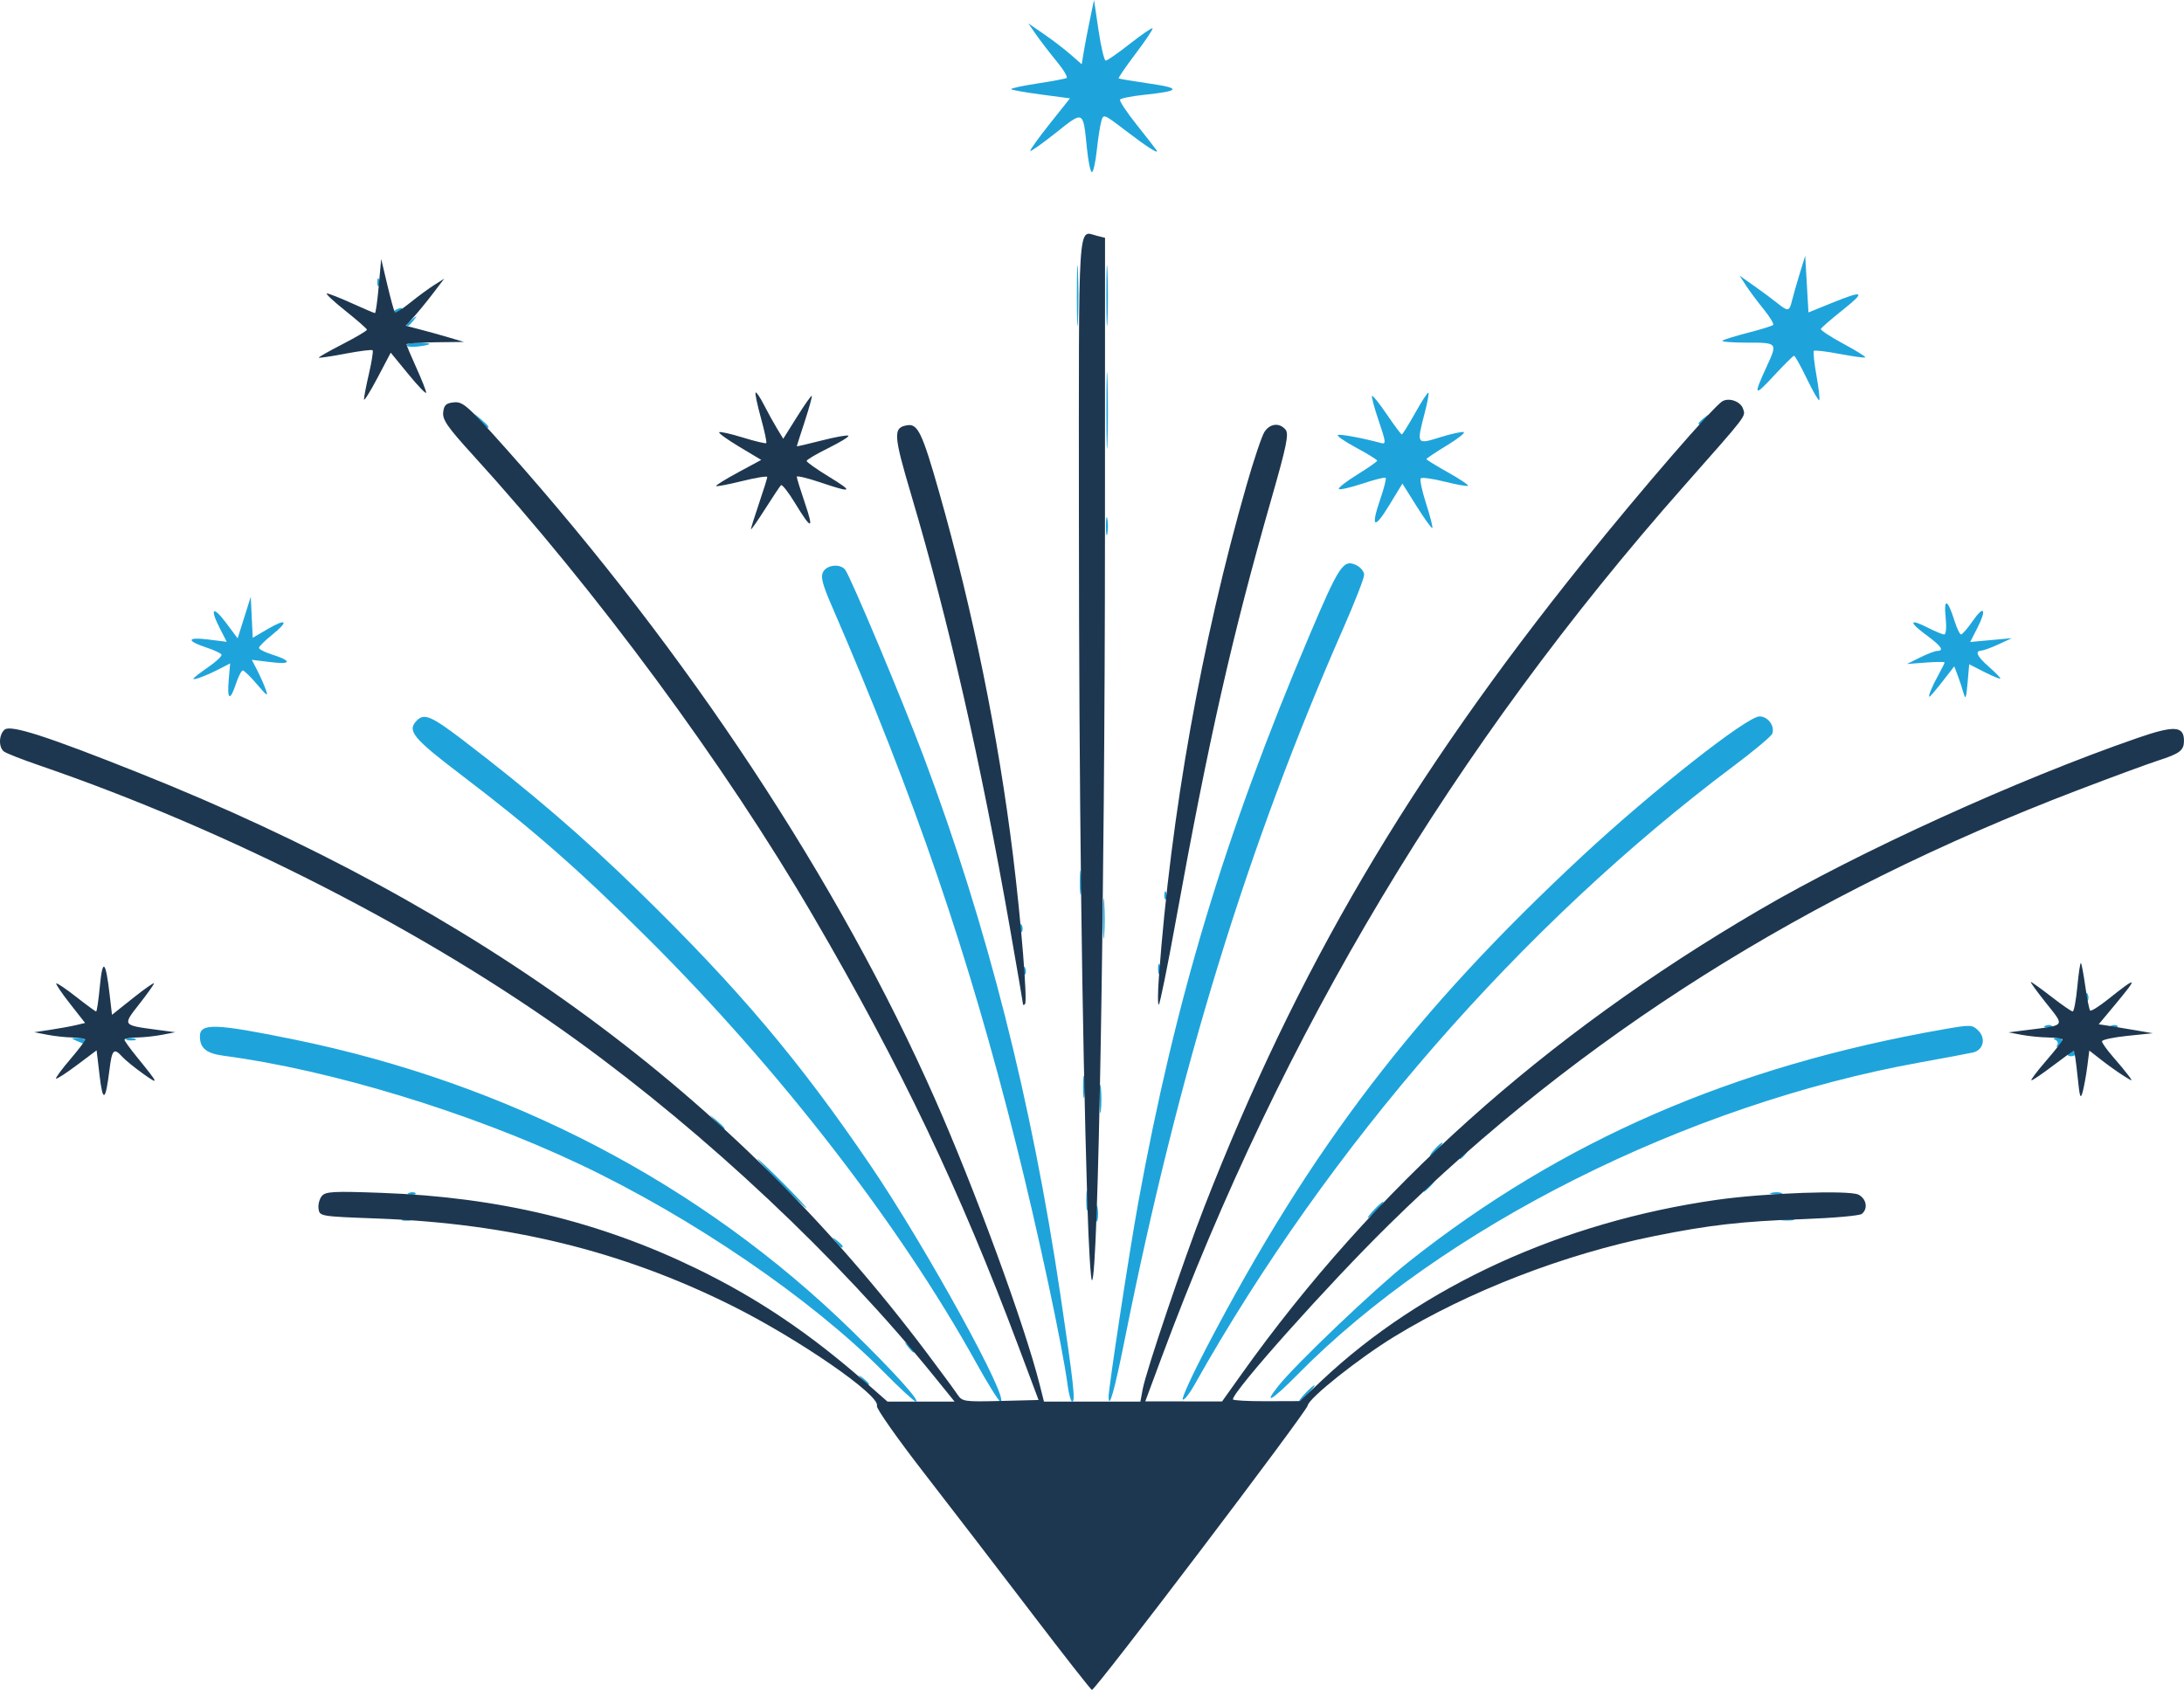
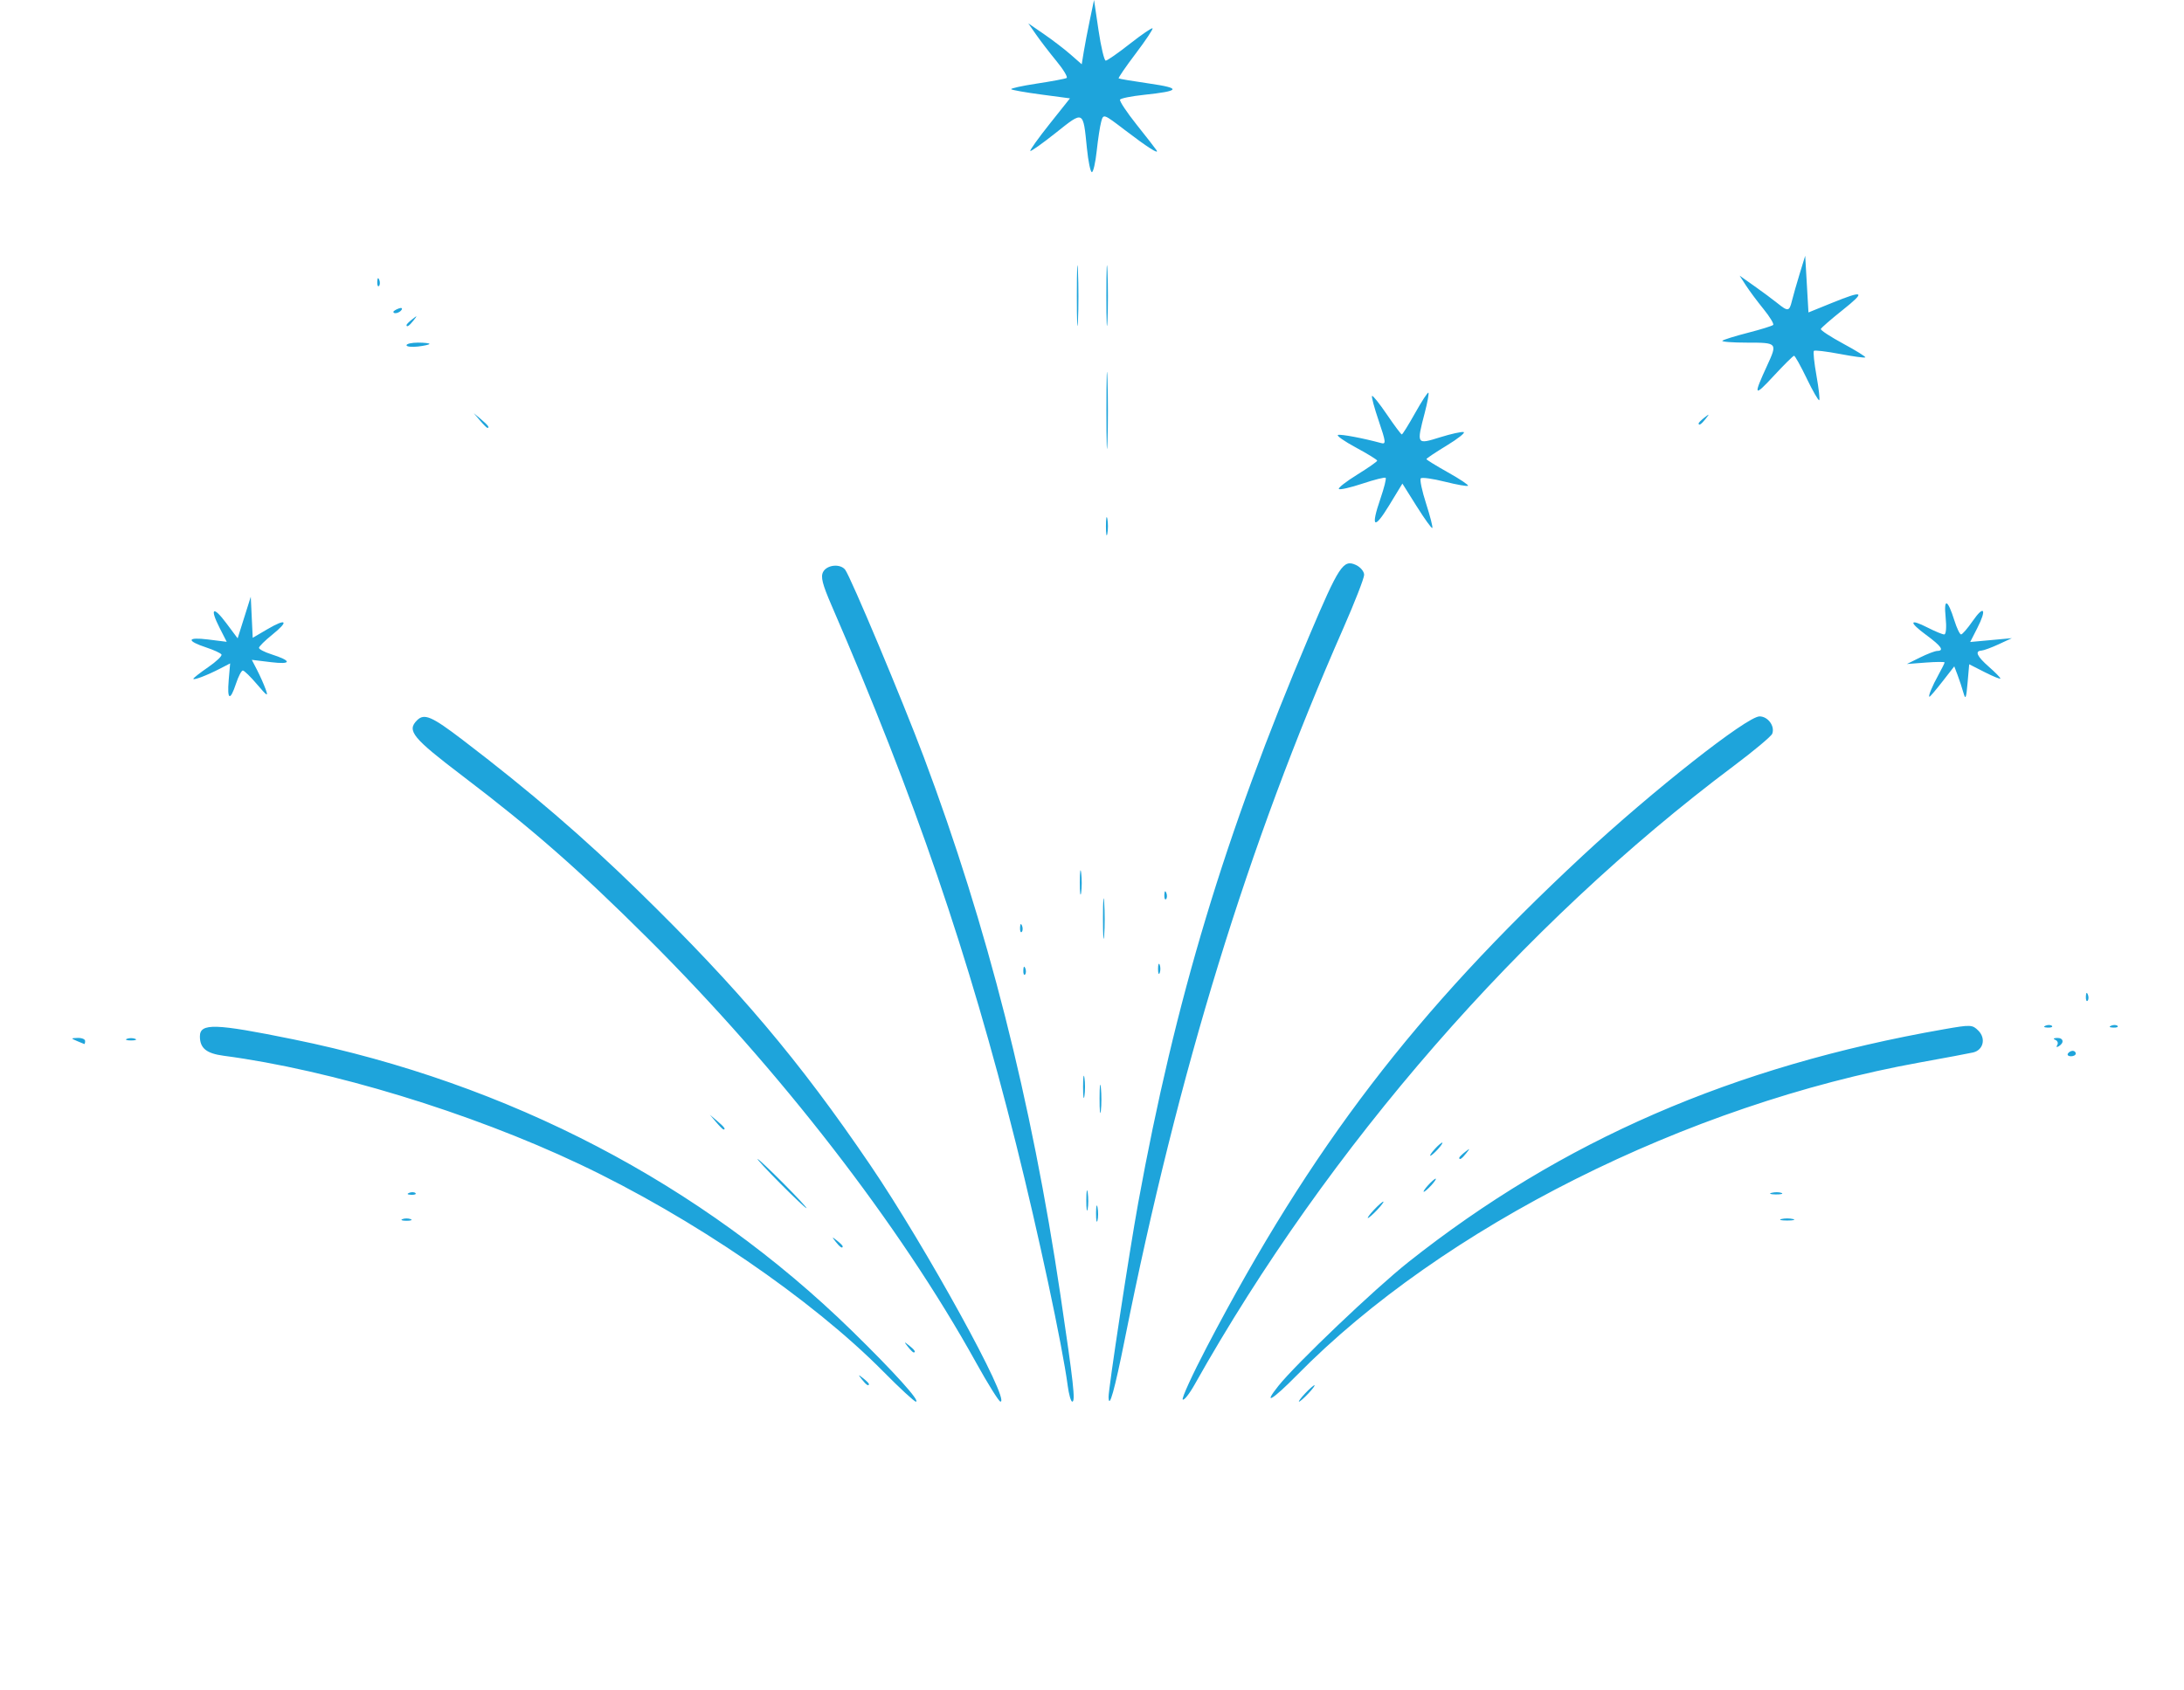
<svg xmlns="http://www.w3.org/2000/svg" xmlns:ns1="http://www.inkscape.org/namespaces/inkscape" xmlns:ns2="http://sodipodi.sourceforge.net/DTD/sodipodi-0.dtd" width="234.935mm" height="181.832mm" viewBox="0 0 234.935 181.832" version="1.1" id="svg1" xml:space="preserve" ns1:version="1.4.2 (f4327f4, 2025-05-13)" ns2:docname="icon-vulkan.svg">
  <ns2:namedview id="namedview1" pagecolor="#ffffff" bordercolor="#000000" borderopacity="0.25" ns1:showpageshadow="2" ns1:pageopacity="0.0" ns1:pagecheckerboard="0" ns1:deskcolor="#d1d1d1" ns1:document-units="mm" ns1:zoom="0.72604517" ns1:cx="424.90469" ns1:cy="474.48838" ns1:window-width="1920" ns1:window-height="1017" ns1:window-x="-8" ns1:window-y="-8" ns1:window-maximized="1" ns1:current-layer="layer1" />
  <defs id="defs1" />
  <g ns1:label="Слой 1" ns1:groupmode="layer" id="layer1" transform="translate(7.318,-23.022)">
    <g id="g1" transform="translate(5.102,-10.933)">
      <path style="fill:#1ea4db" d="M 82.631,181.562 C 74.893,173.731 62.021,164.938 49.907,159.207 38.129,153.635 23.155,149.074 11.636,147.551 c -1.854,-0.245 -2.552,-0.815 -2.552,-2.083 0,-1.452 1.624,-1.4 10.054,0.319 23.189,4.728 43.893,15.535 60.096,31.371 4.505,4.403 7.4,7.61 6.869,7.61 -0.168,0 -1.73,-1.443 -3.472,-3.206 z m 9.937,-1.013 c -8.215,-14.824 -21.139,-31.525 -35.329,-45.653 -7.378,-7.346 -12.354,-11.711 -19.844,-17.406 -5.445,-4.14 -6.077,-4.909 -4.957,-6.03 0.779,-0.779 1.573,-0.439 4.906,2.104 7.245,5.527 13.037,10.508 19.012,16.348 10.682,10.441 17.212,18.17 24.846,29.409 5.946,8.754 15.129,25.446 13.999,25.446 -0.163,0 -1.348,-1.898 -2.634,-4.218 z m 9.862,2.473 c -0.57,-4.295 -3.176,-16.491 -5.545,-25.947 -5.131,-20.483 -10.858,-37.208 -19.85,-57.971 -0.995,-2.297 -1.193,-3.085 -0.909,-3.616 0.409,-0.765 1.834,-0.908 2.365,-0.238 0.572,0.722 6.193,14.116 8.475,20.197 6.819,18.166 11.575,36.901 14.687,57.856 1.412,9.508 1.629,11.465 1.271,11.465 -0.145,0 -0.368,-0.786 -0.496,-1.746 z m 4.398,1.278 c -0.03,-0.812 2.239,-15.701 3.181,-20.875 4.003,-21.979 9.314,-39.596 18.398,-61.031 3.206,-7.564 3.669,-8.27 5.017,-7.656 0.493,0.225 0.897,0.704 0.897,1.066 0,0.361 -1.013,2.959 -2.25,5.774 -10.295,23.411 -17.713,47.555 -23.499,76.487 -1.088,5.441 -1.693,7.603 -1.743,6.235 z m 7.979,0.24 c -0.133,-0.133 1.044,-2.698 2.614,-5.701 11.234,-21.476 22.383,-36.05 40.387,-52.795 7.513,-6.988 17.693,-15.007 19.05,-15.007 0.902,0 1.674,1.056 1.363,1.865 -0.107,0.278 -1.97,1.837 -4.142,3.465 -22.831,17.118 -43.612,40.969 -57.987,66.554 -0.574,1.022 -1.153,1.75 -1.286,1.617 z m 13.164,-0.654 c 0.456,-0.485 0.908,-0.882 1.005,-0.882 0.097,0 -0.196,0.397 -0.652,0.882 -0.456,0.485 -0.908,0.882 -1.005,0.882 -0.097,0 0.196,-0.397 0.652,-0.882 z m -2.887,-0.794 c 1.905,-2.393 10.402,-10.49 14.001,-13.342 16.496,-13.075 34.932,-21.087 57.655,-25.058 2.841,-0.496 3.006,-0.489 3.653,0.157 0.839,0.839 0.536,2.092 -0.567,2.349 -0.424,0.099 -2.993,0.58 -5.709,1.071 -25.088,4.529 -51.349,17.713 -67.018,33.645 -2.652,2.696 -3.721,3.322 -2.014,1.178 z m -44.783,-0.706 c -0.439,-0.56 -0.426,-0.572 0.133,-0.133 0.34,0.266 0.617,0.544 0.617,0.617 0,0.29 -0.29,0.103 -0.751,-0.484 z m 4.939,-3.528 c -0.439,-0.56 -0.426,-0.572 0.133,-0.133 0.588,0.461 0.775,0.751 0.484,0.751 -0.073,0 -0.351,-0.278 -0.617,-0.617 z m -7.761,-11.289 c -0.439,-0.56 -0.426,-0.572 0.133,-0.133 0.34,0.266 0.617,0.544 0.617,0.617 0,0.29 -0.29,0.103 -0.751,-0.484 z m 28.003,-3.087 c 0.004,-0.776 0.076,-1.052 0.161,-0.613 0.084,0.439 0.081,1.074 -0.007,1.411 -0.088,0.337 -0.157,-0.022 -0.153,-0.798 z m -74.613,0.648 c 0.243,-0.098 0.639,-0.098 0.882,0 0.243,0.098 0.044,0.178 -0.441,0.178 -0.485,0 -0.684,-0.08 -0.441,-0.178 z m 148.343,-0.01 c 0.34,-0.089 0.895,-0.089 1.235,0 0.34,0.089 0.062,0.161 -0.617,0.161 -0.679,0 -0.957,-0.073 -0.617,-0.161 z m -43.833,-0.992 c 0.456,-0.485 0.908,-0.882 1.005,-0.882 0.097,0 -0.196,0.397 -0.652,0.882 -0.456,0.485 -0.908,0.882 -1.005,0.882 -0.097,0 0.196,-0.397 0.652,-0.882 z m -30.944,-1.058 c 0.003,-0.97 0.071,-1.325 0.152,-0.789 0.081,0.536 0.079,1.33 -0.005,1.764 -0.084,0.434 -0.15,-0.005 -0.147,-0.975 z m -32.909,-1.764 c -1.445,-1.455 -2.549,-2.646 -2.452,-2.646 0.097,0 1.359,1.191 2.805,2.646 1.445,1.455 2.549,2.646 2.452,2.646 -0.097,0 -1.359,-1.191 -2.805,-2.646 z m -39.93,0.994 c 0.255,-0.102 0.559,-0.089 0.676,0.028 0.117,0.117 -0.091,0.201 -0.463,0.185 -0.411,-0.017 -0.495,-0.101 -0.213,-0.213 z m 146.564,-0.003 c 0.343,-0.089 0.82,-0.084 1.058,0.013 0.239,0.097 -0.042,0.17 -0.624,0.163 -0.582,-0.007 -0.777,-0.086 -0.434,-0.176 z m -36.96,-0.814 c 0.351,-0.388 0.718,-0.706 0.815,-0.706 0.097,0 -0.111,0.318 -0.462,0.706 -0.351,0.388 -0.718,0.706 -0.815,0.706 -0.097,0 0.111,-0.318 0.462,-0.706 z m 3.351,-2.955 c 0,-0.073 0.278,-0.351 0.617,-0.617 0.56,-0.439 0.572,-0.426 0.133,0.133 -0.461,0.588 -0.751,0.775 -0.751,0.484 z m -2.646,-0.925 c 0.351,-0.388 0.718,-0.706 0.815,-0.706 0.097,0 -0.111,0.318 -0.462,0.706 -0.351,0.388 -0.718,0.706 -0.815,0.706 -0.097,0 0.111,-0.318 0.462,-0.706 z m -77.292,-2.91 -0.672,-0.794 0.794,0.672 c 0.746,0.632 0.954,0.915 0.672,0.915 -0.067,0 -0.424,-0.357 -0.794,-0.794 z m 41.248,-2.558 c 0.002,-1.358 0.065,-1.871 0.142,-1.139 0.076,0.732 0.075,1.843 -0.003,2.469 -0.078,0.626 -0.14,0.027 -0.139,-1.331 z m -1.774,-1.235 c 0,-1.067 0.066,-1.504 0.147,-0.97 0.081,0.534 0.081,1.407 0,1.94 -0.081,0.534 -0.147,0.097 -0.147,-0.97 z m 105.94,-3.587 c 0.1,-0.162 0.331,-0.294 0.514,-0.294 0.183,0 0.332,0.132 0.332,0.294 0,0.162 -0.231,0.294 -0.514,0.294 -0.283,0 -0.432,-0.132 -0.332,-0.294 z m -1.147,-0.915 c 0.128,-0.207 0.034,-0.458 -0.21,-0.556 -0.267,-0.108 -0.198,-0.19 0.174,-0.207 0.698,-0.032 0.826,0.507 0.21,0.888 -0.241,0.149 -0.312,0.098 -0.174,-0.125 z M -4.145,145.962 c -0.673,-0.289 -0.669,-0.304 0.088,-0.328 0.437,-0.014 0.794,0.134 0.794,0.328 0,0.194 -0.04,0.342 -0.088,0.328 -0.049,-0.014 -0.406,-0.161 -0.794,-0.328 z m 5.38,-0.234 c 0.243,-0.098 0.639,-0.098 0.882,0 0.243,0.098 0.044,0.178 -0.441,0.178 -0.485,0 -0.684,-0.08 -0.441,-0.178 z M 207.632,144.31 c 0.255,-0.102 0.559,-0.089 0.676,0.028 0.117,0.117 -0.091,0.201 -0.463,0.185 -0.411,-0.017 -0.495,-0.101 -0.213,-0.213 z m 7.056,0 c 0.255,-0.102 0.559,-0.089 0.676,0.028 0.117,0.117 -0.091,0.201 -0.463,0.185 -0.411,-0.017 -0.495,-0.101 -0.213,-0.213 z m -2.728,-3.14 c 0.017,-0.411 0.101,-0.495 0.213,-0.213 0.102,0.255 0.089,0.559 -0.028,0.676 -0.117,0.117 -0.201,-0.091 -0.185,-0.463 z M 97.659,138.348 c 0.017,-0.411 0.101,-0.495 0.213,-0.213 0.102,0.255 0.089,0.559 -0.028,0.676 -0.117,0.117 -0.201,-0.091 -0.185,-0.463 z m 14.492,-0.147 c 0,-0.485 0.08,-0.684 0.178,-0.441 0.098,0.243 0.098,0.639 0,0.882 -0.098,0.243 -0.178,0.044 -0.178,-0.441 z m -5.924,-5.468 c 9.2e-4,-1.94 0.06,-2.689 0.132,-1.664 0.071,1.025 0.071,2.613 -0.002,3.528 -0.072,0.915 -0.131,0.076 -0.13,-1.864 z m -8.92,1.029 c 0.017,-0.411 0.101,-0.495 0.213,-0.213 0.102,0.255 0.089,0.559 -0.028,0.676 -0.117,0.117 -0.201,-0.091 -0.185,-0.463 z m 6.431,-4.909 c 0.002,-1.164 0.068,-1.598 0.146,-0.964 0.079,0.634 0.077,1.587 -0.004,2.117 -0.081,0.53 -0.145,0.011 -0.143,-1.153 z m 9.091,1.382 c 0.017,-0.411 0.101,-0.495 0.213,-0.213 0.102,0.255 0.089,0.559 -0.028,0.676 -0.117,0.117 -0.201,-0.091 -0.185,-0.463 z m 85.959,-21.739 c -0.147,-0.525 -0.429,-1.379 -0.626,-1.899 l -0.359,-0.944 -1.273,1.634 c -0.7,0.899 -1.326,1.634 -1.391,1.634 -0.183,0 0.275,-1.116 0.982,-2.392 0.353,-0.636 0.641,-1.22 0.641,-1.297 0,-0.077 -0.913,-0.071 -2.028,0.014 l -2.028,0.154 1.411,-0.699 c 0.776,-0.385 1.61,-0.703 1.852,-0.709 0.789,-0.017 0.443,-0.516 -1.187,-1.717 -1.91,-1.406 -1.824,-1.804 0.169,-0.787 0.787,0.402 1.584,0.73 1.771,0.73 0.199,0 0.262,-0.768 0.152,-1.852 -0.216,-2.121 0.217,-1.959 0.943,0.353 0.259,0.825 0.582,1.499 0.719,1.499 0.137,0 0.701,-0.653 1.253,-1.45 1.225,-1.767 1.534,-1.278 0.488,0.772 l -0.761,1.491 2.24,-0.206 2.24,-0.206 -1.411,0.655 c -0.776,0.36 -1.61,0.667 -1.852,0.681 -0.751,0.045 -0.492,0.614 0.794,1.743 0.679,0.596 1.235,1.163 1.235,1.259 0,0.096 -0.754,-0.208 -1.676,-0.677 l -1.676,-0.852 -0.176,2.01 c -0.147,1.676 -0.221,1.852 -0.444,1.056 z m -186.607,-1.368 0.156,-1.793 -1.095,0.566 c -1.408,0.728 -2.863,1.281 -2.863,1.088 0,-0.083 0.718,-0.644 1.595,-1.248 0.877,-0.603 1.52,-1.218 1.429,-1.366 -0.091,-0.148 -0.817,-0.483 -1.612,-0.746 -2.203,-0.727 -2.121,-1.154 0.167,-0.868 l 2.01,0.251 -0.756,-1.482 c -1.097,-2.151 -0.719,-2.437 0.703,-0.534 l 1.228,1.643 0.706,-2.239 0.706,-2.239 0.105,2.21 0.105,2.21 1.586,-0.93 c 2.06,-1.207 2.349,-0.879 0.52,0.591 -0.789,0.634 -1.434,1.273 -1.434,1.419 0,0.147 0.595,0.457 1.323,0.689 2.243,0.717 2.227,1.127 -0.032,0.852 l -2.061,-0.251 0.569,1.101 c 0.313,0.605 0.728,1.538 0.921,2.073 0.301,0.83 0.166,0.752 -0.919,-0.527 -0.699,-0.825 -1.391,-1.499 -1.538,-1.499 -0.147,0 -0.477,0.635 -0.733,1.411 -0.638,1.933 -0.971,1.77 -0.784,-0.382 z M 106.547,90.576 c 0,-0.873 0.069,-1.23 0.153,-0.794 0.084,0.437 0.084,1.151 0,1.587 -0.084,0.437 -0.153,0.079 -0.153,-0.794 z m 33.433,-2.132 -1.542,-2.457 -1.44,2.365 c -1.62,2.66 -1.991,2.359 -0.922,-0.748 0.394,-1.145 0.647,-2.151 0.561,-2.237 -0.085,-0.085 -1.207,0.195 -2.493,0.623 -1.286,0.428 -2.428,0.688 -2.538,0.579 -0.11,-0.11 0.772,-0.801 1.959,-1.536 1.187,-0.735 2.16,-1.415 2.162,-1.512 0.002,-0.097 -1.027,-0.732 -2.287,-1.411 -1.26,-0.679 -2.128,-1.289 -1.93,-1.356 0.312,-0.104 2.722,0.35 4.648,0.876 0.534,0.146 0.505,-0.124 -0.264,-2.383 -0.477,-1.401 -0.802,-2.613 -0.723,-2.692 0.079,-0.079 0.799,0.821 1.6,2 0.801,1.179 1.522,2.144 1.602,2.144 0.08,0 0.728,-1.04 1.439,-2.311 0.711,-1.271 1.352,-2.252 1.425,-2.179 0.073,0.073 -0.104,1.041 -0.393,2.152 -0.896,3.441 -0.899,3.438 1.651,2.644 1.198,-0.373 2.339,-0.624 2.536,-0.558 0.197,0.066 -0.624,0.716 -1.825,1.446 -1.201,0.729 -2.183,1.386 -2.183,1.46 0,0.073 1.04,0.715 2.311,1.426 1.271,0.711 2.243,1.36 2.161,1.443 -0.083,0.083 -1.208,-0.115 -2.5,-0.439 -1.292,-0.325 -2.453,-0.486 -2.58,-0.36 -0.127,0.127 0.13,1.351 0.572,2.721 0.441,1.37 0.742,2.55 0.669,2.624 -0.073,0.073 -0.827,-0.972 -1.675,-2.324 z m -33.382,-10.391 c 3.4e-4,-3.687 0.053,-5.147 0.116,-3.245 0.064,1.902 0.063,4.918 -6.2e-4,6.703 -0.064,1.785 -0.116,0.229 -0.116,-3.458 z m -67.385,1.147 -0.672,-0.794 0.794,0.672 c 0.746,0.632 0.954,0.915 0.672,0.915 -0.067,0 -0.424,-0.357 -0.794,-0.794 z m 131.09,0.308 c 0,-0.073 0.278,-0.351 0.617,-0.617 0.56,-0.439 0.572,-0.426 0.133,0.133 -0.461,0.588 -0.751,0.775 -0.751,0.484 z m 11.639,-4.812 c -0.655,-1.355 -1.273,-2.463 -1.373,-2.463 -0.1,0 -1.1,0.992 -2.222,2.205 -2.104,2.273 -2.186,2.136 -0.676,-1.147 1.127,-2.449 1.109,-2.469 -2.135,-2.469 -1.585,0 -2.789,-0.092 -2.678,-0.203 0.112,-0.112 1.343,-0.497 2.736,-0.855 1.393,-0.358 2.621,-0.739 2.727,-0.846 0.107,-0.107 -0.358,-0.873 -1.032,-1.703 -0.675,-0.83 -1.53,-1.979 -1.902,-2.555 l -0.675,-1.046 1.587,1.122 c 0.873,0.617 1.984,1.441 2.469,1.832 1.153,0.929 1.29,0.908 1.572,-0.244 0.13,-0.534 0.505,-1.843 0.832,-2.91 l 0.595,-1.94 0.176,3.049 0.176,3.049 2.469,-1.002 c 3.517,-1.426 3.746,-1.281 1.192,0.755 -1.237,0.986 -2.287,1.899 -2.332,2.028 -0.045,0.129 1.042,0.841 2.415,1.583 1.373,0.741 2.44,1.405 2.37,1.474 -0.07,0.07 -1.304,-0.098 -2.744,-0.372 -1.44,-0.274 -2.694,-0.423 -2.786,-0.33 -0.093,0.093 0.032,1.291 0.277,2.663 0.245,1.372 0.379,2.56 0.298,2.641 -0.081,0.081 -0.684,-0.961 -1.339,-2.316 z M 31.309,71.102 c 0,-0.155 0.556,-0.282 1.235,-0.282 0.679,0 1.235,0.062 1.235,0.138 0,0.076 -0.556,0.203 -1.235,0.282 -0.679,0.079 -1.235,0.017 -1.235,-0.138 z m 72.108,-5.397 c 5e-4,-2.91 0.055,-4.054 0.121,-2.542 0.066,1.513 0.066,3.894 -9e-4,5.292 -0.067,1.398 -0.121,0.16 -0.121,-2.75 z m 3.175,0 c 5e-4,-2.91 0.055,-4.054 0.121,-2.542 0.066,1.513 0.066,3.894 -9e-4,5.292 -0.067,1.398 -0.121,0.16 -0.121,-2.75 z m -75.283,3.218 c 0,-0.073 0.278,-0.351 0.617,-0.617 0.56,-0.439 0.572,-0.426 0.133,0.133 -0.461,0.588 -0.751,0.775 -0.751,0.484 z m -1.411,-1.417 c 0,-0.076 0.246,-0.233 0.547,-0.349 0.314,-0.12 0.456,-0.061 0.332,0.139 -0.207,0.335 -0.879,0.496 -0.879,0.21 z M 28.162,64.264 c 0.017,-0.411 0.101,-0.495 0.213,-0.213 0.102,0.255 0.089,0.559 -0.028,0.676 -0.117,0.117 -0.201,-0.091 -0.185,-0.463 z M 104.502,49.918 c -0.413,-4.117 -0.327,-4.073 -3.334,-1.683 -1.446,1.15 -2.687,2.032 -2.758,1.961 -0.071,-0.071 0.86,-1.373 2.069,-2.894 l 2.198,-2.764 -3.079,-0.41 c -1.693,-0.225 -3.152,-0.483 -3.242,-0.572 -0.089,-0.089 1.153,-0.363 2.761,-0.608 1.608,-0.245 3.048,-0.515 3.199,-0.602 0.151,-0.086 -0.335,-0.898 -1.081,-1.805 -0.746,-0.907 -1.735,-2.194 -2.198,-2.861 l -0.842,-1.212 1.691,1.163 c 0.93,0.64 2.223,1.631 2.873,2.202 l 1.183,1.038 0.218,-1.342 c 0.12,-0.738 0.418,-2.295 0.662,-3.459 l 0.444,-2.117 0.483,3.263 c 0.266,1.795 0.615,3.263 0.776,3.263 0.161,0 1.328,-0.814 2.593,-1.808 1.265,-0.994 2.363,-1.745 2.44,-1.669 0.077,0.077 -0.738,1.299 -1.811,2.717 -1.073,1.418 -1.896,2.619 -1.83,2.671 0.066,0.051 1.547,0.3 3.292,0.552 3.5,0.506 3.351,0.803 -0.61,1.222 -1.308,0.138 -2.449,0.367 -2.536,0.509 -0.087,0.141 0.72,1.359 1.793,2.706 1.074,1.347 2.036,2.584 2.138,2.749 0.307,0.495 -0.999,-0.34 -3.427,-2.193 -2.291,-1.749 -2.293,-1.749 -2.531,-0.883 -0.131,0.477 -0.348,1.892 -0.482,3.145 -0.134,1.253 -0.368,2.278 -0.52,2.278 -0.152,0 -0.391,-1.151 -0.532,-2.558 z" id="path2" ns2:nodetypes="sssssssssssssssssssssssssssssssssssssssssssssssssssssssssssssssssssccccccsscssssssssscccccsssssccsccsccssssssssssssssssscssscscccscssssssssssssscscscsscsssssscssscscccssssscsscccccsssssccccccscccsscssssscscsssssssscccssssscsssccsssssscsscccccssssscsssssscssssscsssssscsssssssssssssssssssssscssscssssssssssssssssscsssscccssssssscsssssssscssscsssssssssssssssssscsssssscsscsscsssssssssscsssss" />
-       <path style="fill:#1e3750" d="m 98.513,207.458 c -3.493,-4.58 -8.696,-11.354 -11.563,-15.054 -2.867,-3.7 -5.135,-6.929 -5.04,-7.177 0.425,-1.106 -8.476,-7.249 -15.714,-10.844 -11.737,-5.83 -23.842,-8.794 -38.062,-9.32 -6.1,-0.225 -6.175,-0.238 -6.289,-1.041 -0.063,-0.447 0.094,-1.066 0.351,-1.375 0.407,-0.49 1.233,-0.534 6.465,-0.342 12.554,0.459 23.413,3.075 33.869,8.16 6.558,3.189 12.168,6.97 18.198,12.263 l 2.323,2.039 h 3.608 3.608 l -2.212,-2.734 C 77.823,169.384 63.643,156.044 49.653,145.908 33.47,134.181 12.243,123.32 -8.202,116.306 c -1.843,-0.632 -3.55,-1.302 -3.792,-1.489 -0.601,-0.462 -0.556,-1.834 0.076,-2.359 0.655,-0.543 4.548,0.711 14.373,4.63 36.787,14.674 63.993,34.704 84.861,62.48 1.502,1.999 2.969,3.994 3.26,4.432 0.506,0.762 0.708,0.792 4.626,0.694 l 4.097,-0.103 -2.183,-5.821 C 90.774,161.86 84.537,148.785 75.06,132.534 65.55,116.226 51.751,97.526 38.437,82.9 c -2.716,-2.983 -3.274,-3.788 -3.183,-4.586 0.091,-0.787 0.309,-0.986 1.17,-1.069 0.962,-0.092 1.483,0.376 5.703,5.115 19.464,21.859 35.713,46.506 46,69.775 4.323,9.777 9.665,24.346 11.287,30.78 l 0.467,1.852 h 5.186 5.186 l 0.245,-1.323 c 0.361,-1.949 4.426,-13.978 6.645,-19.667 9.961,-25.528 21.992,-45.999 40.78,-69.388 6.244,-7.773 14.006,-16.74 14.947,-17.266 0.745,-0.417 1.97,0.043 2.221,0.834 0.265,0.836 0.516,0.509 -6.336,8.263 -24.804,28.07 -43.244,58.843 -56.245,93.859 l -1.73,4.66 4.131,0.003 4.131,0.003 2.064,-2.899 c 14.234,-19.995 32.569,-36.438 55.722,-49.976 10.805,-6.317 27.835,-14.065 40.685,-18.51 3.951,-1.367 5,-1.305 5,0.292 0,1.051 -0.431,1.38 -2.822,2.15 -1.067,0.344 -4.957,1.778 -8.643,3.187 -29.225,11.172 -53.317,26.375 -74.033,46.717 -6.479,6.362 -16.807,17.925 -16.807,18.817 0,0.116 1.622,0.206 3.604,0.199 l 3.604,-0.013 2.34,-2.208 c 10.772,-10.162 25.88,-17.076 42.486,-19.445 5.201,-0.742 14.303,-1.072 15.272,-0.553 0.856,0.458 1.03,1.519 0.339,2.066 -0.243,0.192 -3.06,0.443 -6.262,0.558 -6.687,0.24 -10.104,0.629 -16.051,1.827 -9.664,1.946 -19.993,5.94 -27.955,10.809 -3.838,2.347 -9.207,6.616 -9.329,7.417 -0.101,0.664 -22.816,30.609 -23.217,30.606 -0.097,-5.6e-4 -3.034,-3.748 -6.526,-8.328 z m 6.036,-43.946 c -0.584,-19.265 -0.9,-44.771 -0.91,-73.389 -0.012,-33.386 -0.141,-31.32 1.93,-30.8 l 0.881,0.221 -0.007,31.831 c -0.009,38.773 -0.733,80.338 -1.399,80.338 -0.136,0 -0.358,-3.691 -0.495,-8.202 z m -106.253,-13.817 -0.325,-2.725 -2.114,1.586 c -1.162,0.872 -2.173,1.526 -2.247,1.453 -0.073,-0.073 0.6,-0.991 1.496,-2.04 0.896,-1.049 1.629,-2.009 1.629,-2.134 0,-0.125 -0.595,-0.236 -1.323,-0.247 -0.728,-0.011 -1.958,-0.144 -2.734,-0.294 l -1.411,-0.274 1.764,-0.268 c 0.97,-0.148 2.2,-0.372 2.734,-0.499 l 0.97,-0.231 -1.616,-2.059 c -0.889,-1.132 -1.556,-2.118 -1.483,-2.192 0.073,-0.073 1.036,0.575 2.139,1.441 1.103,0.866 2.069,1.574 2.147,1.574 0.078,0 0.259,-1.23 0.402,-2.734 0.29,-3.045 0.625,-2.763 1.047,0.885 l 0.256,2.207 2.258,-1.797 c 1.242,-0.988 2.258,-1.701 2.258,-1.584 0,0.117 -0.712,1.121 -1.582,2.229 -1.801,2.294 -1.82,2.265 1.759,2.744 l 2.117,0.284 -1.411,0.273 c -0.776,0.15 -2.006,0.282 -2.734,0.294 -0.728,0.011 -1.323,0.117 -1.323,0.236 0,0.119 0.6,0.952 1.332,1.852 2.385,2.929 2.436,3.064 0.698,1.828 -0.921,-0.655 -1.938,-1.482 -2.26,-1.837 -0.909,-1.004 -1.112,-0.801 -1.381,1.382 -0.421,3.422 -0.711,3.599 -1.064,0.647 z m 212.767,0.059 c -0.151,-1.504 -0.333,-2.734 -0.405,-2.734 -0.072,0 -1.07,0.714 -2.218,1.587 -1.148,0.873 -2.197,1.587 -2.332,1.587 -0.134,0 0.565,-0.934 1.554,-2.076 0.989,-1.142 1.799,-2.174 1.799,-2.293 0,-0.119 -0.675,-0.226 -1.499,-0.237 -0.825,-0.011 -2.134,-0.14 -2.91,-0.286 l -1.411,-0.266 2.117,-0.269 c 4.066,-0.517 3.949,-0.339 1.91,-2.901 -0.987,-1.24 -1.72,-2.255 -1.63,-2.255 0.09,0 1.084,0.714 2.209,1.587 1.124,0.873 2.157,1.587 2.294,1.587 0.137,0 0.362,-1.202 0.5,-2.672 0.138,-1.47 0.311,-2.611 0.386,-2.536 0.075,0.075 0.289,1.215 0.475,2.533 0.187,1.319 0.42,2.478 0.518,2.576 0.098,0.098 0.941,-0.428 1.873,-1.168 3.249,-2.581 3.348,-2.517 0.813,0.528 l -1.764,2.119 1.146,0.176 c 0.63,0.097 1.94,0.315 2.91,0.484 l 1.764,0.307 -2.734,0.279 c -1.504,0.154 -2.734,0.419 -2.734,0.589 0,0.171 0.52,0.906 1.156,1.634 0.636,0.728 1.39,1.639 1.676,2.023 0.516,0.694 0.511,0.694 -0.538,0.034 -0.582,-0.366 -1.643,-1.122 -2.358,-1.681 l -1.3,-1.016 -0.215,1.687 c -0.118,0.928 -0.341,2.163 -0.496,2.745 -0.236,0.887 -0.326,0.617 -0.556,-1.676 z M 97.631,142.03 c 0,-0.093 -0.638,-3.81 -1.418,-8.261 -3.096,-17.669 -6.577,-32.95 -10.592,-46.498 -1.957,-6.604 -1.997,-7.328 -0.411,-7.565 1.1,-0.164 1.601,0.897 3.383,7.165 3.654,12.858 6.37,26.214 7.962,39.158 0.874,7.105 1.566,15.679 1.288,15.957 -0.116,0.116 -0.212,0.136 -0.212,0.043 z m 14.613,-2.947 c 1.293,-17.552 4.58,-36.006 9.425,-52.917 0.778,-2.716 1.645,-5.296 1.926,-5.733 0.592,-0.92 1.621,-1.032 2.273,-0.247 0.377,0.455 0.12,1.712 -1.537,7.497 -4.229,14.769 -6.704,25.709 -10.301,45.539 -0.858,4.731 -1.664,8.7 -1.79,8.819 -0.126,0.119 -0.125,-1.212 0.004,-2.958 z M 68.36,90.902 c -0.005,-0.112 0.388,-1.37 0.873,-2.796 0.485,-1.426 0.882,-2.698 0.882,-2.826 0,-0.128 -1.209,0.067 -2.687,0.432 -1.478,0.366 -2.743,0.609 -2.812,0.54 -0.069,-0.069 0.994,-0.73 2.363,-1.469 l 2.488,-1.344 -2.346,-1.405 c -1.29,-0.773 -2.271,-1.48 -2.179,-1.572 0.092,-0.092 1.238,0.164 2.548,0.569 1.309,0.404 2.442,0.674 2.517,0.599 0.075,-0.075 -0.185,-1.297 -0.578,-2.715 -0.393,-1.418 -0.648,-2.644 -0.568,-2.725 0.081,-0.081 0.483,0.513 0.895,1.319 0.411,0.806 1.047,1.958 1.413,2.56 l 0.666,1.094 1.481,-2.361 c 0.814,-1.299 1.529,-2.313 1.588,-2.254 0.059,0.059 -0.279,1.289 -0.752,2.734 -0.473,1.444 -0.86,2.655 -0.86,2.69 0,0.035 1.209,-0.245 2.686,-0.624 1.477,-0.378 2.766,-0.608 2.864,-0.51 0.098,0.098 -0.873,0.696 -2.157,1.329 -1.284,0.633 -2.335,1.256 -2.335,1.384 0,0.128 1.072,0.887 2.381,1.686 2.742,1.673 2.558,1.793 -0.936,0.611 -1.377,-0.466 -2.503,-0.732 -2.503,-0.591 0,0.141 0.389,1.399 0.864,2.797 1.009,2.967 0.734,2.973 -1.058,0.023 -0.711,-1.171 -1.39,-2.033 -1.508,-1.915 -0.118,0.118 -0.89,1.278 -1.717,2.578 -0.826,1.3 -1.507,2.273 -1.512,2.162 z M 26.734,76.927 c -0.006,-0.23 0.235,-1.479 0.536,-2.776 0.301,-1.296 0.477,-2.426 0.391,-2.511 -0.085,-0.085 -1.401,0.08 -2.925,0.368 -1.523,0.288 -2.811,0.481 -2.862,0.431 -0.051,-0.051 1.099,-0.705 2.555,-1.454 1.456,-0.749 2.637,-1.45 2.626,-1.557 -0.012,-0.108 -1.065,-1.029 -2.34,-2.048 -1.276,-1.019 -2.161,-1.852 -1.968,-1.852 0.193,0 1.402,0.476 2.685,1.058 1.284,0.582 2.4,1.058 2.482,1.058 0.081,0 0.265,-1.31 0.409,-2.91 l 0.262,-2.91 0.665,2.801 c 0.366,1.54 0.732,2.868 0.814,2.95 0.082,0.082 0.833,-0.402 1.668,-1.076 0.835,-0.674 1.995,-1.525 2.577,-1.892 l 1.058,-0.667 -1.209,1.587 c -0.665,0.873 -1.597,2.013 -2.071,2.533 l -0.862,0.945 1.541,0.399 c 0.848,0.219 2.256,0.611 3.129,0.87 l 1.587,0.472 -3.087,0.037 c -1.698,0.02 -3.087,0.12 -3.087,0.221 0,0.101 0.476,1.234 1.058,2.518 0.582,1.284 1.058,2.491 1.058,2.683 0,0.192 -0.858,-0.698 -1.906,-1.976 l -1.906,-2.325 -1.434,2.721 c -0.789,1.497 -1.439,2.533 -1.445,2.302 z" id="path1" ns2:nodetypes="sssssssssscccssssssssscsssssssscccssssssscccssssssssscsssssssssssccsccsccscsssssscsscsssssscsssscsssssssssssssssscsssssssssssccscsssssscsssssssssssssssssssssssssscsssssssscssssssssssssssssscssssssssssscsssscsscsscssssscsc" />
    </g>
  </g>
</svg>